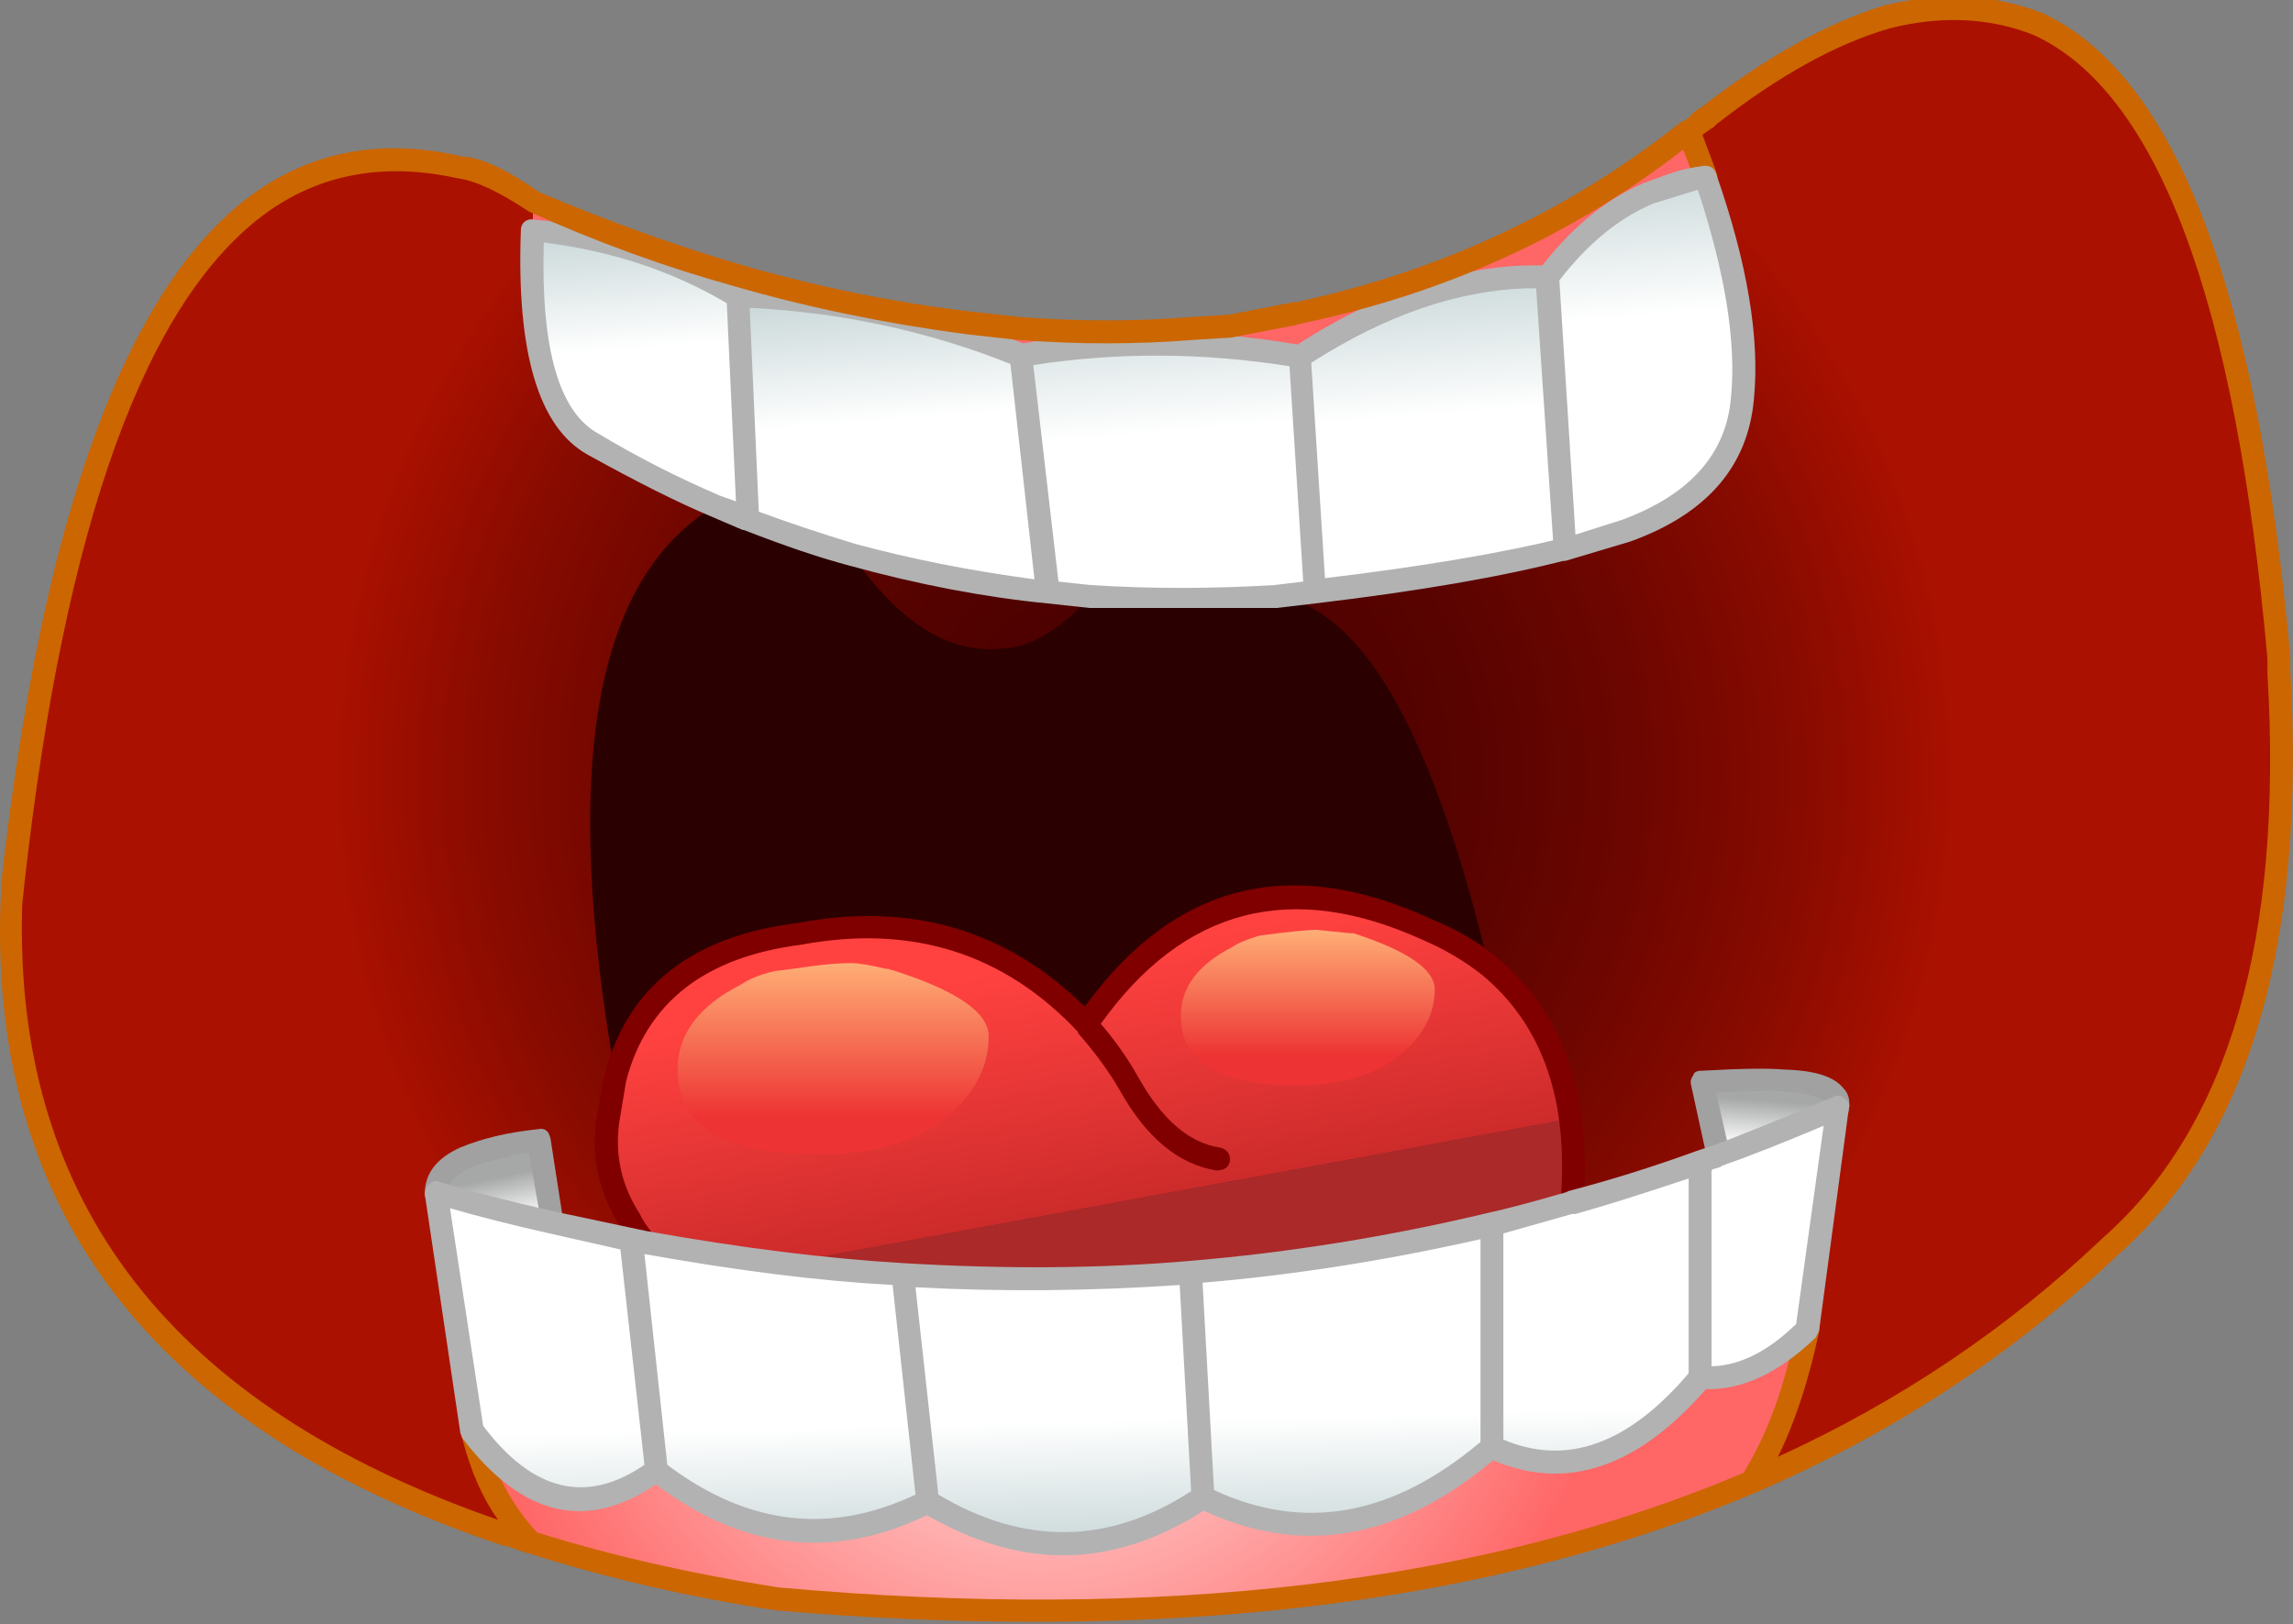
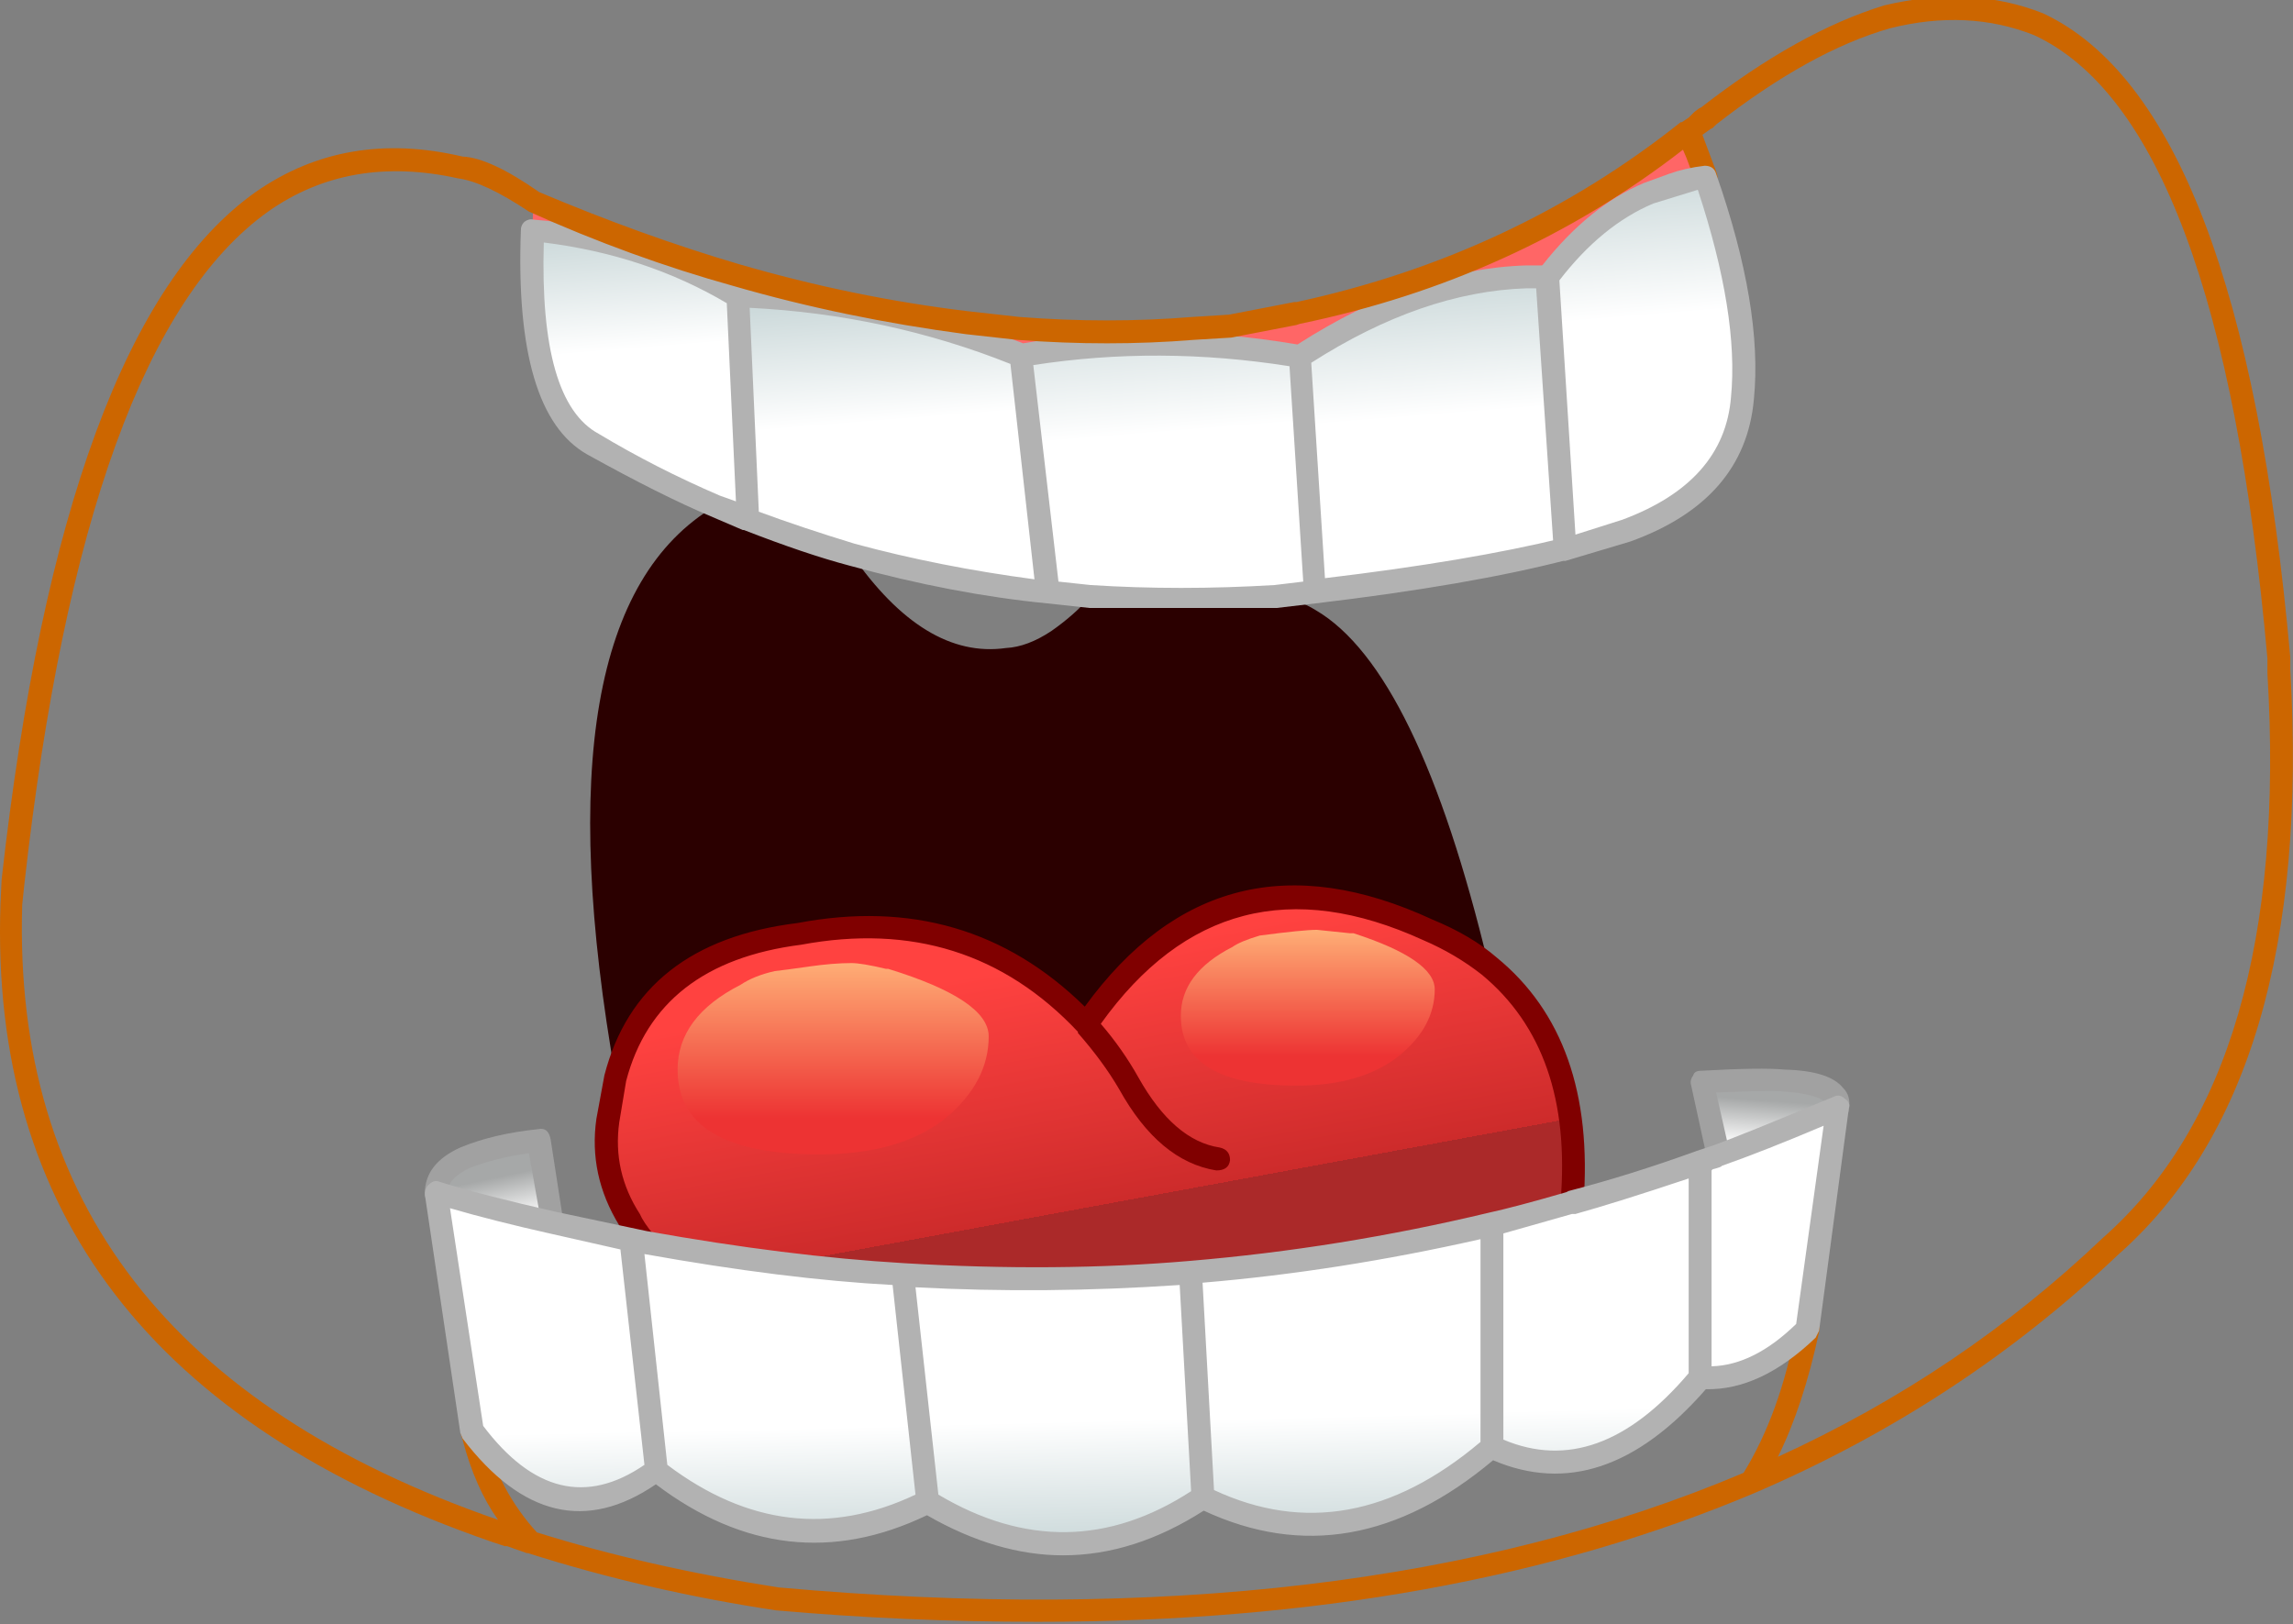
<svg xmlns="http://www.w3.org/2000/svg" version="1.1" x="0px" y="0px" viewBox="0 0 84.59 59.932" style="enable-background:new 0 0 84.59 59.932;" xml:space="preserve">
  <rect x="0" y="0" width="84.59" height="59.932" fill="#808080" stroke="none" />
  <g id="Layer_16">
    <g transform="matrix( 1, 0, 0, 1, 764,213.85) ">
      <g transform="matrix( 0.844, 0, 0, 0.845, -761.65,25.35) ">
        <g>
          <g id="emojimouths1Symbol_9_0_Layer0_0_MEMBER_0_FILL">
            <radialGradient id="SVGID_1_" cx="-1011.682" cy="-459.193" r="42.319" gradientTransform="matrix(0.844 0 0 0.845 901.098 138.772)" gradientUnits="userSpaceOnUse">
              <stop offset="0" style="stop-color:#480000" />
              <stop offset="0.2" style="stop-color:#4C0100" />
              <stop offset="0.4" style="stop-color:#580300" />
              <stop offset="0.604" style="stop-color:#6D0600" />
              <stop offset="0.808" style="stop-color:#890B00" />
              <stop offset="1" style="stop-color:#AB1100" />
            </radialGradient>
-             <path style="fill:url(#SVGID_1_);" d="M20.484-272.988l0.05-1.301c-1.4-0.9-2.483-1.401-3.25-1.501       c-10.398-2.401-16.897,7.987-19.497,31.165l-0.05,1c-0.433,13.273,6.599,22.411,21.097,27.413l1.6,0.45       c-1.233-1.234-2.066-2.751-2.5-4.552l-0.1-0.25l-1.55-10.405c-0.033-0.634,0.383-1.151,1.25-1.551       c0.9-0.367,1.983-0.617,3.25-0.75l0.55,3.602l3.449,0.75l0.6,0.05c-0.267-0.267-0.483-0.567-0.65-0.9       c-0.833-1.367-1.15-2.818-0.95-4.352c0.167-1.034,0.283-1.651,0.35-1.851c0.933-3.635,3.599-5.736,7.999-6.303       c5.033-0.934,9.215,0.384,12.548,3.952c3.799-5.536,8.782-6.92,14.948-4.152c1.133,0.467,2.016,0.984,2.65,1.551       c2.766,2.268,3.983,5.719,3.649,10.355c1.833-0.5,3.699-1.101,5.599-1.801l0.8-0.25l-0.7-3.202c1.6-0.1,2.783-0.133,3.549-0.1       c1.666,0.1,2.45,0.5,2.35,1.201l-1.3,9.705c-0.567,2.768-1.383,4.986-2.45,6.653c6.032-2.635,11.265-6.07,15.698-10.305       c5.599-4.902,8.049-13.256,7.349-25.062v-0.6c-1.4-15.841-4.883-25.062-10.448-27.663c-2.033-0.834-4.266-0.95-6.699-0.35       c-2.4,0.734-4.983,2.168-7.749,4.302l-0.9,0.7l0.75,1.951v0.05c1.3,3.935,1.833,7.153,1.6,9.655       c-0.267,2.735-1.95,4.652-5.049,5.753c-0.367,0.133-1.267,0.417-2.7,0.85c-3.033,0.734-6.682,1.351-10.948,1.851l-1.7,0.2       c-2.8,0.167-5.499,0.167-8.099,0l-1.85-0.2c-2.933-0.3-5.799-0.85-8.599-1.651c-1.133-0.3-2.65-0.8-4.549-1.501l-1.4-0.6       c-1.7-0.734-3.483-1.634-5.349-2.701C21.167-264.751,20.284-267.852,20.484-272.988z" />
          </g>
        </g>
      </g>
      <g transform="matrix( 0.844, 0, 0, 0.845, -761.65,25.35) ">
        <g>
          <g id="emojimouths1Symbol_9_0_Layer0_0_MEMBER_1_FILL">
            <path style="fill:#2B0000;" d="M24.133-235.97c0.933-3.635,3.599-5.736,7.999-6.303c5.033-0.934,9.215,0.384,12.548,3.952       c3.799-5.536,8.782-6.92,14.948-4.152c1.133,0.467,2.016,0.984,2.65,1.551c-2.066-8.604-4.583-13.773-7.549-15.508       c-0.533-0.333-1.116-0.534-1.75-0.6c-2.8,0.167-5.499,0.167-8.099,0c-0.467,0.534-1.033,1.034-1.7,1.501       c-0.7,0.467-1.366,0.717-2,0.75c-2.366,0.333-4.616-1.034-6.749-4.102c-1.133-0.3-2.65-0.8-4.549-1.501l-1.4-0.6       C23.183-257.847,21.734-249.51,24.133-235.97z" />
          </g>
        </g>
      </g>
      <g transform="matrix( 0.844, 0, 0, 0.845, -761.65,25.35) ">
        <g>
          <g id="emojimouths1Symbol_9_0_Layer0_0_MEMBER_2_FILL">
            <path style="fill:#FF6666;" d="M29.432-271.037c-2.833-0.8-5.799-1.884-8.899-3.252l-0.05,1.301       c3.233,0.267,6.216,1.217,8.949,2.851c4.466,0.167,8.599,1.034,12.398,2.601c3.899-0.7,7.965-0.7,12.198,0       c3.366-2.201,6.666-3.352,9.899-3.452h0.9l0.15-0.15c1.266-1.601,2.7-2.768,4.299-3.502l1.05-0.4       c0.433-0.133,0.916-0.233,1.45-0.3v-0.05l-0.75-1.951c-4.933,3.902-10.648,6.553-17.147,7.954l-2.95,0.55       c-0.733,0.067-1.25,0.1-1.55,0.1c-2.433,0.2-4.983,0.2-7.649,0l-2.25-0.25C36.248-269.386,32.898-270.07,29.432-271.037z" />
          </g>
        </g>
      </g>
      <g transform="matrix( 0.844, 0, 0, 0.845, -761.65,25.35) ">
        <g>
          <g id="emojimouths1Symbol_9_0_Layer0_0_MEMBER_3_FILL">
            <linearGradient id="SVGID_2_" gradientUnits="userSpaceOnUse" x1="71.133" y1="114.77" x2="72.108" y2="102.52" gradientTransform="matrix(0.844 0 0 -0.845 -1.165 -178.283)">
              <stop offset="0" style="stop-color:#A6BDBF" />
              <stop offset="1" style="stop-color:#FFFFFF" />
            </linearGradient>
            <path style="fill:url(#SVGID_2_);" d="M63.927-270.987c-3.233,0.1-6.532,1.251-9.899,3.452l0.65,10.305       c4.266-0.5,7.915-1.117,10.948-1.851l-0.8-11.906H63.927z" />
          </g>
        </g>
      </g>
      <g transform="matrix( 0.844, 0, 0, 0.845, -761.65,25.35) ">
        <g>
          <g id="emojimouths1Symbol_9_0_Layer0_0_MEMBER_4_FILL">
            <linearGradient id="SVGID_3_" gradientUnits="userSpaceOnUse" x1="52.774" y1="74.398" x2="55.099" y2="61.748" gradientTransform="matrix(0.844 0 0 -0.845 -1.165 -178.283)">
              <stop offset="0" style="stop-color:#FF4240" />
              <stop offset="1" style="stop-color:#CD2B2B" />
              <stop offset="1" style="stop-color:#AB2929" />
            </linearGradient>
            <path style="fill:url(#SVGID_3_);" d="M24.733-229.767c0.167,0.333,0.383,0.634,0.65,0.9c3.933,0.767,7.699,1.251,11.298,1.451       c4.466,0.267,8.665,0.233,12.598-0.1c4.433-0.367,8.815-1.067,13.148-2.101l3.499-0.95c0.333-4.636-0.883-8.087-3.649-10.355       c-0.633-0.567-1.516-1.084-2.65-1.551c-6.166-2.768-11.148-1.384-14.948,4.152c-3.333-3.568-7.516-4.886-12.548-3.952       c-4.399,0.567-7.066,2.668-7.999,6.303c-0.067,0.2-0.183,0.817-0.35,1.851C23.583-232.585,23.9-231.134,24.733-229.767z" />
          </g>
        </g>
      </g>
      <g transform="matrix( 0.844, 0, 0, 0.845, -761.65,25.35) ">
        <g>
          <g id="emojimouths1Symbol_9_0_Layer0_0_MEMBER_5_FILL">
            <radialGradient id="SVGID_4_" cx="-1011.68" cy="-459.177" r="30.562" gradientTransform="matrix(0.844 0 0 0.845 896.548 158.782)" gradientUnits="userSpaceOnUse">
              <stop offset="0" style="stop-color:#FFFFFF" />
              <stop offset="1" style="stop-color:#FF6666" />
            </radialGradient>
-             <path style="fill:url(#SVGID_4_);" d="M17.834-220.562l0.1,0.25c0.433,1.801,1.266,3.318,2.5,4.552       c3.299,1.034,6.882,1.868,10.748,2.501c16.897,1.501,31.095-0.2,42.593-5.102c1.067-1.667,1.883-3.885,2.45-6.653       c-1.533,1.501-3.1,2.201-4.699,2.101c-3,3.502-6.032,4.502-9.099,3.001c-4.166,3.602-8.382,4.335-12.648,2.201       c-3.933,2.635-7.932,2.701-11.998,0.2c-4.133,2.101-8.099,1.651-11.898-1.351C23.05-216.727,20.367-217.294,17.834-220.562z" />
          </g>
        </g>
      </g>
      <g transform="matrix( 0.844, 0, 0, 0.845, -761.65,25.35) ">
        <g>
          <g id="emojimouths1Symbol_9_0_Layer0_0_MEMBER_6_FILL">
            <linearGradient id="SVGID_5_" gradientUnits="userSpaceOnUse" x1="89.727" y1="67.131" x2="89.552" y2="64.756" gradientTransform="matrix(0.844 0 0 -0.845 -1.165 -178.283)">
              <stop offset="0" style="stop-color:#A6A8A8" />
              <stop offset="1" style="stop-color:#FFFFFF" />
            </linearGradient>
            <path style="fill:url(#SVGID_5_);" d="M71.626-235.82l0.7,3.202c1.866-0.7,3.599-1.401,5.199-2.101       c0.1-0.7-0.683-1.101-2.35-1.201C74.409-235.953,73.226-235.92,71.626-235.82z" />
          </g>
        </g>
      </g>
      <g transform="matrix( 0.844, 0, 0, 0.845, -761.65,25.35) ">
        <g>
          <g id="emojimouths1Symbol_9_0_Layer0_0_MEMBER_7_FILL">
            <linearGradient id="SVGID_6_" gradientUnits="userSpaceOnUse" x1="43.149" y1="113.263" x2="44.024" y2="102.263" gradientTransform="matrix(0.844 0 0 -0.845 -1.165 -178.283)">
              <stop offset="0" style="stop-color:#A6BDBF" />
              <stop offset="1" style="stop-color:#FFFFFF" />
            </linearGradient>
            <path style="fill:url(#SVGID_6_);" d="M29.882-260.382c1.9,0.7,3.416,1.201,4.549,1.501c2.8,0.8,5.666,1.351,8.599,1.651       l-1.2-10.305c-3.799-1.567-7.932-2.435-12.398-2.601L29.882-260.382z" />
          </g>
        </g>
      </g>
      <g transform="matrix( 0.844, 0, 0, 0.845, -761.65,25.35) ">
        <g>
          <g id="emojimouths1Symbol_9_0_Layer0_0_MEMBER_8_FILL">
            <linearGradient id="SVGID_7_" gradientUnits="userSpaceOnUse" x1="57.492" y1="114.134" x2="58.492" y2="101.659" gradientTransform="matrix(0.844 0 0 -0.845 -1.165 -178.283)">
              <stop offset="0" style="stop-color:#A6BDBF" />
              <stop offset="1" style="stop-color:#FFFFFF" />
            </linearGradient>
            <path style="fill:url(#SVGID_7_);" d="M54.029-267.535c-4.233-0.7-8.299-0.7-12.198,0l1.2,10.305l1.85,0.2       c2.6,0.167,5.299,0.167,8.099,0l1.7-0.2L54.029-267.535z" />
          </g>
        </g>
      </g>
      <g transform="matrix( 0.844, 0, 0, 0.845, -761.65,25.35) ">
        <g>
          <g id="emojimouths1Symbol_9_0_Layer0_0_MEMBER_9_FILL">
            <linearGradient id="SVGID_8_" gradientUnits="userSpaceOnUse" x1="30.324" y1="116.565" x2="31.174" y2="105.99" gradientTransform="matrix(0.844 0 0 -0.845 -1.165 -178.283)">
              <stop offset="0" style="stop-color:#A6BDBF" />
              <stop offset="1" style="stop-color:#FFFFFF" />
            </linearGradient>
            <path style="fill:url(#SVGID_8_);" d="M29.432-270.137c-2.733-1.634-5.716-2.585-8.949-2.851       c-0.2,5.136,0.683,8.237,2.65,9.305c1.866,1.067,3.649,1.968,5.349,2.701l1.4,0.6L29.432-270.137z" />
          </g>
        </g>
      </g>
      <g transform="matrix( 0.844, 0, 0, 0.845, -761.65,25.35) ">
        <g>
          <g id="emojimouths1Symbol_9_0_Layer0_0_MEMBER_10_FILL">
            <linearGradient id="SVGID_9_" gradientUnits="userSpaceOnUse" x1="23.469" y1="63.106" x2="23.969" y2="60.731" gradientTransform="matrix(0.844 0 0 -0.845 -1.165 -178.283)">
              <stop offset="0" style="stop-color:#A6A8A8" />
              <stop offset="1" style="stop-color:#FFFFFF" />
            </linearGradient>
            <path style="fill:url(#SVGID_9_);" d="M20.784-233.269c-1.266,0.133-2.35,0.384-3.25,0.75c-0.867,0.4-1.283,0.917-1.25,1.551       l5.049,1.301L20.784-233.269z" />
          </g>
        </g>
      </g>
      <g transform="matrix( 0.844, 0, 0, 0.845, -761.65,25.35) ">
        <g>
          <g id="emojimouths1Symbol_9_0_Layer0_0_MEMBER_11_FILL">
            <path style="fill:#800000;" d="M24.283-234.069l0.3-1.801c0.9-3.435,3.449-5.419,7.649-5.953       c4.833-0.9,8.865,0.367,12.098,3.802v0.05c0.733,0.834,1.333,1.651,1.8,2.451c1.167,2.101,2.583,3.285,4.249,3.552       c0.367,0,0.567-0.15,0.6-0.45c0-0.3-0.15-0.484-0.45-0.55c-1.333-0.2-2.516-1.217-3.549-3.051       c-0.467-0.834-1.016-1.617-1.65-2.351c3.633-5.069,8.332-6.286,14.098-3.652c0.933,0.4,1.783,0.9,2.55,1.501       c2.666,2.201,3.816,5.503,3.449,9.905c-0.033,0.133,0,0.267,0.1,0.4c0.1,0.1,0.217,0.15,0.35,0.15c0.3,0,0.483-0.15,0.55-0.45       c0.367-4.802-0.9-8.387-3.799-10.755c-0.733-0.634-1.666-1.184-2.8-1.651c-6.199-2.868-11.265-1.601-15.198,3.802       c-3.433-3.368-7.616-4.586-12.548-3.652c-4.633,0.567-7.449,2.785-8.449,6.653l-0.35,1.901c-0.233,1.634,0.1,3.185,1,4.652       l0.75,1.051c0.1,0.1,0.217,0.15,0.35,0.15c0.167,0,0.283-0.033,0.35-0.1c0.233-0.233,0.25-0.467,0.05-0.7       c-0.3-0.367-0.5-0.667-0.6-0.9C24.383-231.301,24.083-232.635,24.283-234.069z" />
          </g>
        </g>
      </g>
      <g transform="matrix( 0.844, 0, 0, 0.845, -761.65,25.35) ">
        <g>
          <g id="emojimouths1Symbol_9_0_Layer0_0_MEMBER_12_FILL">
            <path style="fill:#A1A1A1;" d="M75.225-236.37c-0.667-0.067-1.883-0.05-3.649,0.05c-0.2,0-0.317,0.067-0.35,0.2       c-0.1,0.133-0.133,0.267-0.1,0.4l0.7,3.202c0.067,0.267,0.233,0.4,0.5,0.4h0.1c0.333-0.067,0.467-0.267,0.4-0.6l-0.6-2.651       c1.533-0.067,2.5-0.083,2.9-0.05c1,0.067,1.633,0.233,1.9,0.5l0.05,0.1c-0.067,0.333,0.067,0.534,0.4,0.6       c0.367,0,0.55-0.15,0.55-0.45c0.067-0.367-0.017-0.667-0.25-0.9C77.375-236.07,76.525-236.337,75.225-236.37 M21.284-233.319       c-0.067-0.367-0.25-0.517-0.55-0.45c-1.3,0.133-2.433,0.4-3.399,0.8c-1.033,0.467-1.55,1.134-1.55,2.001       c0,0.333,0.183,0.5,0.55,0.5c0.3-0.067,0.45-0.25,0.45-0.55c0-0.4,0.317-0.75,0.95-1.051c0.767-0.3,1.633-0.517,2.6-0.65       l0.55,3.102c0,0.3,0.15,0.45,0.45,0.45l0.1-0.05c0.333,0,0.467-0.183,0.4-0.55L21.284-233.319z" />
          </g>
        </g>
      </g>
      <g transform="matrix( 0.844, 0, 0, 0.845, -761.65,25.35) ">
        <g>
          <g id="emojimouths1Symbol_9_0_Layer0_0_MEMBER_13_FILL">
            <path style="fill:#B2B2B2;" d="M29.582-270.637c-2.733-1.634-5.749-2.585-9.049-2.851c-0.133-0.033-0.267,0-0.4,0.1       c-0.1,0.1-0.15,0.217-0.15,0.35c-0.2,5.336,0.767,8.604,2.9,9.805c2.166,1.201,3.966,2.101,5.399,2.701l1.4,0.6h0.05       c1.8,0.7,3.333,1.217,4.599,1.551c3.033,0.834,5.916,1.384,8.649,1.651l1.85,0.2h8.199l1.7-0.2       c4.499-0.534,8.165-1.167,10.998-1.901c0.333-0.067,0.467-0.267,0.4-0.6c-0.1-0.3-0.3-0.417-0.6-0.35       c-2.733,0.667-6.199,1.251-10.398,1.751l-0.6-9.405c3.233-2.068,6.366-3.152,9.399-3.252h0.9c0.333,0,0.5-0.167,0.5-0.5       c0-0.333-0.167-0.5-0.5-0.5h-0.9c-3.233,0.1-6.566,1.251-9.998,3.452c-4.133-0.7-8.132-0.717-11.998-0.05       C37.998-269.653,33.882-270.503,29.582-270.637 M20.984-272.488c2.966,0.367,5.633,1.251,7.999,2.651l0.4,8.654l-0.7-0.25       c-1.866-0.8-3.633-1.701-5.299-2.701C21.65-265.067,20.85-267.852,20.984-272.488 M34.582-259.331       c-1.533-0.467-2.933-0.934-4.199-1.401l-0.4-8.904c3.999,0.2,7.799,1.017,11.398,2.451l1.05,9.405       C39.664-258.147,37.048-258.664,34.582-259.331 M53.579-267.085l0.6,9.405l-1.25,0.15c-2.766,0.167-5.449,0.167-8.049,0       l-1.4-0.15l-1.1-9.455C46.047-267.702,49.779-267.685,53.579-267.085z" />
          </g>
        </g>
      </g>
      <g transform="matrix( 0.844, 0, 0, 0.845, -761.65,25.35) ">
        <g>
          <g id="emojimouths1Symbol_9_0_Layer0_0_MEMBER_14_FILL">
            <path style="fill:#CC6600;" d="M29.532-271.537c-2.833-0.834-5.749-1.884-8.749-3.152c-1.433-1-2.55-1.517-3.349-1.551       c-3.399-0.8-6.416-0.283-9.049,1.551c-5.599,3.969-9.299,13.973-11.098,30.015l-0.05,1.051       c-0.467,13.473,6.682,22.761,21.447,27.864l0.6,0.2h0.1l0.85,0.3h0.05c3.466,1.101,7.082,1.934,10.848,2.501       c3.766,0.333,7.582,0.5,11.448,0.5c12.031,0,22.497-1.884,31.395-5.653c5.966-2.568,11.232-6.02,15.798-10.355       c5.732-5.036,8.249-13.557,7.549-25.562v-0.55c-1.433-16.041-5.033-25.412-10.798-28.114c-2.1-0.834-4.416-0.95-6.949-0.35       c-2.5,0.767-5.166,2.251-7.999,4.452l-0.1,0.05l-0.2,0.15l-0.25,0.25l-0.3,0.2h-0.05c-4.866,3.869-10.465,6.487-16.797,7.854       h-0.1l-2.85,0.55l-1.6,0.1c-2.466,0.2-4.983,0.2-7.549,0l-2.25-0.25C36.198-269.886,32.865-270.57,29.532-271.537        M8.935-273.838c2.366-1.667,5.133-2.151,8.299-1.451c0.767,0.1,1.8,0.584,3.1,1.451c2.966,1.334,5.949,2.418,8.949,3.252       c3.233,0.934,6.616,1.634,10.148,2.101l2.25,0.25c2.666,0.2,5.233,0.2,7.699,0l1.65-0.1l2.85-0.55l0.15-0.05       c6.299-1.301,11.882-3.835,16.747-7.604l0.15,0.35c0.167,0.467,0.3,0.8,0.4,1c0.133,0.3,0.35,0.384,0.65,0.25       c0.3-0.1,0.383-0.317,0.25-0.65l-0.6-1.601l0.35-0.25l0.1-0.05l0.15-0.15c2.733-2.134,5.266-3.535,7.599-4.202       c2.266-0.567,4.366-0.467,6.299,0.3c5.399,2.501,8.799,11.572,10.198,27.213v0.65c0.7,11.606-1.7,19.826-7.199,24.662       c-4.133,3.935-8.865,7.12-14.198,9.555c0.733-1.467,1.333-3.285,1.8-5.453c0.067-0.333-0.067-0.534-0.4-0.6       c-0.333-0.067-0.533,0.067-0.6,0.4c-0.467,2.501-1.233,4.619-2.3,6.353c-11.432,4.836-25.496,6.503-42.194,5.002       c-3.833-0.6-7.349-1.401-10.548-2.401c-1.1-1.201-1.866-2.635-2.3-4.302v-0.1l-0.05-0.2c-0.1-0.267-0.317-0.35-0.65-0.25       c-0.133,0.033-0.233,0.117-0.3,0.25c-0.033,0.133-0.033,0.267,0,0.4l0.05,0.15c0.367,1.401,0.883,2.568,1.55,3.502       c-14.264-4.936-21.197-13.89-20.797-26.863l0.1-0.95C0.054-260.265,3.603-270.037,8.935-273.838z" />
          </g>
        </g>
      </g>
      <g transform="matrix( 0.844, 0, 0, 0.845, -761.65,25.35) ">
        <g>
          <g id="emojimouths1Symbol_9_0_Layer0_0_MEMBER_15_FILL">
            <linearGradient id="SVGID_10_" gradientUnits="userSpaceOnUse" x1="90.131" y1="40.386" x2="89.881" y2="51.386" gradientTransform="matrix(0.844 0 0 -0.845 -1.165 -178.283)">
              <stop offset="0" style="stop-color:#A6BDBF" />
              <stop offset="1" style="stop-color:#FFFFFF" />
            </linearGradient>
            <path style="fill:url(#SVGID_10_);" d="M72.326-232.618l-0.8,0.25v9.455c1.6,0.1,3.166-0.6,4.699-2.101l1.3-9.705       C75.925-234.019,74.192-233.319,72.326-232.618z" />
          </g>
        </g>
      </g>
      <g transform="matrix( 0.844, 0, 0, 0.845, -761.65,25.35) ">
        <g>
          <g id="emojimouths1Symbol_9_0_Layer0_0_MEMBER_16_FILL">
            <linearGradient id="SVGID_11_" gradientUnits="userSpaceOnUse" x1="81.118" y1="40.208" x2="80.868" y2="51.208" gradientTransform="matrix(0.844 0 0 -0.845 -1.165 -178.283)">
              <stop offset="0" style="stop-color:#A6BDBF" />
              <stop offset="1" style="stop-color:#FFFFFF" />
            </linearGradient>
            <path style="fill:url(#SVGID_11_);" d="M62.427-219.912c3.066,1.501,6.099,0.5,9.099-3.001v-9.455       c-1.9,0.7-3.766,1.301-5.599,1.801l-3.499,0.95V-219.912z" />
          </g>
        </g>
      </g>
      <g transform="matrix( 0.844, 0, 0, 0.845, -761.65,25.35) ">
        <g>
          <g id="emojimouths1Symbol_9_0_Layer0_0_MEMBER_17_FILL">
            <linearGradient id="SVGID_12_" gradientUnits="userSpaceOnUse" x1="26.732" y1="38.965" x2="26.482" y2="49.965" gradientTransform="matrix(0.844 0 0 -0.845 -1.165 -178.283)">
              <stop offset="0" style="stop-color:#A6BDBF" />
              <stop offset="1" style="stop-color:#FFFFFF" />
            </linearGradient>
            <path style="fill:url(#SVGID_12_);" d="M24.783-228.916l-8.499-2.051l1.55,10.405c2.533,3.268,5.216,3.835,8.049,1.701       L24.783-228.916z" />
          </g>
        </g>
      </g>
      <g transform="matrix( 0.844, 0, 0, 0.845, -761.65,25.35) ">
        <g>
          <g id="emojimouths1Symbol_9_0_Layer0_0_MEMBER_18_FILL">
            <linearGradient id="SVGID_13_" gradientUnits="userSpaceOnUse" x1="38.766" y1="39.202" x2="38.516" y2="50.202" gradientTransform="matrix(0.844 0 0 -0.845 -1.165 -178.283)">
              <stop offset="0" style="stop-color:#A6BDBF" />
              <stop offset="1" style="stop-color:#FFFFFF" />
            </linearGradient>
            <path style="fill:url(#SVGID_13_);" d="M24.783-228.916l1.1,10.055c3.799,3.001,7.765,3.452,11.898,1.351l-1.1-9.905       c-3.599-0.2-7.366-0.684-11.298-1.451L24.783-228.916z" />
          </g>
        </g>
      </g>
      <g transform="matrix( 0.844, 0, 0, 0.845, -761.65,25.35) ">
        <g>
          <g id="emojimouths1Symbol_9_0_Layer0_0_MEMBER_19_FILL">
            <linearGradient id="SVGID_14_" gradientUnits="userSpaceOnUse" x1="52.898" y1="39.558" x2="52.648" y2="50.558" gradientTransform="matrix(0.844 0 0 -0.845 -1.165 -178.283)">
              <stop offset="0" style="stop-color:#A6BDBF" />
              <stop offset="1" style="stop-color:#FFFFFF" />
            </linearGradient>
            <path style="fill:url(#SVGID_14_);" d="M49.279-227.516c-3.933,0.333-8.132,0.367-12.598,0.1l1.1,9.905       c4.066,2.501,8.065,2.435,11.998-0.2L49.279-227.516z" />
          </g>
        </g>
      </g>
      <g transform="matrix( 0.844, 0, 0, 0.845, -761.65,25.35) ">
        <g>
          <g id="emojimouths1Symbol_9_0_Layer0_0_MEMBER_20_FILL">
            <linearGradient id="SVGID_15_" gradientUnits="userSpaceOnUse" x1="68.011" y1="39.854" x2="67.761" y2="50.854" gradientTransform="matrix(0.844 0 0 -0.845 -1.165 -178.283)">
              <stop offset="0" style="stop-color:#A6BDBF" />
              <stop offset="1" style="stop-color:#FFFFFF" />
            </linearGradient>
            <path style="fill:url(#SVGID_15_);" d="M62.427-229.617c-4.333,1.034-8.715,1.734-13.148,2.101l0.5,9.805       c4.266,2.134,8.482,1.401,12.648-2.201V-229.617z" />
          </g>
        </g>
      </g>
      <g transform="matrix( 0.844, 0, 0, 0.845, -761.65,25.35) ">
        <g>
          <g id="emojimouths1Symbol_9_0_Layer0_0_MEMBER_21_FILL">
            <path style="fill:#B2B2B2;" d="M21.484-230.167c-2.066-0.467-3.749-0.9-5.049-1.301c-0.167-0.067-0.317-0.033-0.45,0.1       c-0.133,0.1-0.2,0.25-0.2,0.45l1.55,10.405l0.1,0.25c2.6,3.402,5.416,4.069,8.449,2.001c3.799,2.868,7.749,3.318,11.848,1.351       c2.033,1.167,4.016,1.751,5.949,1.751c2.066,0,4.116-0.65,6.149-1.951c4.299,2.001,8.515,1.267,12.648-2.201       c3.2,1.367,6.299,0.333,9.299-3.102c1.6,0.033,3.2-0.717,4.799-2.251l0.15-0.3l1.3-9.705c0.067-0.167,0-0.317-0.2-0.45       c-0.133-0.133-0.3-0.15-0.5-0.05c-2.633,1.101-4.366,1.801-5.199,2.101l-0.75,0.25c-1.933,0.7-3.799,1.284-5.599,1.751       l-0.1,0.05c-1.5,0.434-2.633,0.734-3.4,0.9c-4.333,1.034-8.682,1.734-13.048,2.101c-3.866,0.333-8.032,0.367-12.498,0.1       c-3.4-0.2-7.149-0.667-11.248-1.401L21.484-230.167 M21.234-229.217l3.1,0.7l1.05,9.405c-2.533,1.734-4.883,1.167-7.049-1.701       l-1.45-9.505C18.151-229.95,19.601-229.583,21.234-229.217 M26.383-219.112l-1-9.204c4.099,0.734,7.715,1.184,10.848,1.351       l1,9.154C33.498-216.044,29.882-216.477,26.383-219.112 M38.231-217.811l-1-9.054c3.766,0.2,7.616,0.167,11.548-0.1l0.5,9.004       C45.68-215.627,41.997-215.577,38.231-217.811 M50.279-218.011l-0.5-9.054c3.966-0.333,8.015-0.967,12.148-1.901v8.854       C58.095-216.877,54.212-216.177,50.279-218.011 M72.026-231.968l0.05-0.05c0.267-0.067,0.4-0.117,0.4-0.15       c1.233-0.434,2.716-1.017,4.449-1.751l-1.2,8.654c-1.233,1.201-2.466,1.818-3.699,1.851V-231.968 M62.927-220.212v-9.004       l3-0.85h0.15c1.2-0.333,2.85-0.85,4.949-1.551v8.504C68.393-220.012,65.693-219.045,62.927-220.212z" />
          </g>
        </g>
      </g>
      <g transform="matrix( 0.844, 0, 0, 0.845, -761.65,25.35) ">
        <g>
          <g id="emojimouths1Symbol_9_0_Layer0_0_MEMBER_22_FILL">
            <linearGradient id="SVGID_16_" gradientUnits="userSpaceOnUse" x1="82.17" y1="120.349" x2="83.195" y2="107.674" gradientTransform="matrix(0.844 0 0 -0.845 -1.165 -178.283)">
              <stop offset="0" style="stop-color:#A6BDBF" />
              <stop offset="1" style="stop-color:#FFFFFF" />
            </linearGradient>
            <path style="fill:url(#SVGID_16_);" d="M69.276-274.639c-1.6,0.734-3.033,1.901-4.299,3.502l-0.15,0.15l0.8,11.906       c1.433-0.434,2.333-0.717,2.7-0.85c3.1-1.101,4.783-3.018,5.049-5.753c0.233-2.501-0.3-5.719-1.6-9.655       c-0.533,0.067-1.017,0.167-1.45,0.3L69.276-274.639z" />
          </g>
        </g>
      </g>
      <g transform="matrix( 0.844, 0, 0, 0.845, -761.65,25.35) ">
        <g>
          <g id="emojimouths1Symbol_9_0_Layer0_0_MEMBER_23_FILL">
            <path style="fill:#B2B2B2;" d="M64.627-271.487l-0.15,0.15c-0.1,0.1-0.15,0.217-0.15,0.35l0.8,11.906       c0,0.133,0.067,0.267,0.2,0.4l0.3,0.1l2.85-0.85c3.333-1.201,5.133-3.268,5.399-6.203c0.267-2.668-0.283-5.953-1.65-9.855       c-0.067-0.233-0.233-0.35-0.5-0.35c-0.567,0.067-1.083,0.183-1.55,0.35l-1.1,0.4C67.477-274.422,65.993-273.221,64.627-271.487        M65.377-270.787v-0.05c1.233-1.601,2.6-2.718,4.099-3.352l1.95-0.6c1.2,3.635,1.683,6.653,1.45,9.054       c-0.2,2.468-1.783,4.252-4.749,5.353l-2.05,0.65L65.377-270.787z" />
          </g>
        </g>
      </g>
      <g transform="matrix( 0.844, 0, 0, 0.845, -761.65,25.35) ">
        <g>
          <g id="emojimouths1Symbol_9_0_Layer0_0_MEMBER_24_FILL">
            <linearGradient id="SVGID_17_" gradientUnits="userSpaceOnUse" x1="41.232" y1="74.56" x2="41.232" y2="66.235" gradientTransform="matrix(0.844 0 0 -0.845 -1.165 -178.283)">
              <stop offset="0.012" style="stop-color:#FFB077" />
              <stop offset="1" style="stop-color:#ED3333" />
            </linearGradient>
            <path style="fill:url(#SVGID_17_);" d="M26.833-236.37c0,2.468,2.066,3.702,6.199,3.702c2.4,0,4.266-0.55,5.599-1.651       c1.2-1.034,1.8-2.201,1.8-3.502c0-1.067-1.466-2.051-4.399-2.951h-0.1c-0.7-0.167-1.2-0.25-1.5-0.25       c-0.533,0-1.15,0.05-1.85,0.15c-0.7,0.1-1.2,0.167-1.5,0.2c-0.6,0.133-1.1,0.333-1.5,0.6       C27.749-239.138,26.833-237.904,26.833-236.37z" />
          </g>
        </g>
      </g>
      <g transform="matrix( 0.844, 0, 0, 0.845, -761.65,25.35) ">
        <g>
          <g id="emojimouths1Symbol_9_0_Layer0_0_MEMBER_25_FILL">
            <linearGradient id="SVGID_18_" gradientUnits="userSpaceOnUse" x1="65.816" y1="76.173" x2="65.816" y2="69.423" gradientTransform="matrix(0.844 0 0 -0.845 -1.165 -178.283)">
              <stop offset="0.012" style="stop-color:#FFB077" />
              <stop offset="1" style="stop-color:#ED3333" />
            </linearGradient>
            <path style="fill:url(#SVGID_18_);" d="M51.079-241.723c-1.5,0.767-2.25,1.768-2.25,3.001c0,2.034,1.683,3.051,5.049,3.051       c1.933,0,3.449-0.45,4.549-1.351c1-0.834,1.5-1.784,1.5-2.851c0-0.867-1.183-1.684-3.549-2.451h-0.15l-1.45-0.15       c-0.4,0-1.233,0.083-2.5,0.25C51.712-242.056,51.312-241.889,51.079-241.723z" />
          </g>
        </g>
      </g>
    </g>
  </g>
  <g id="Layer_1">
</g>
</svg>